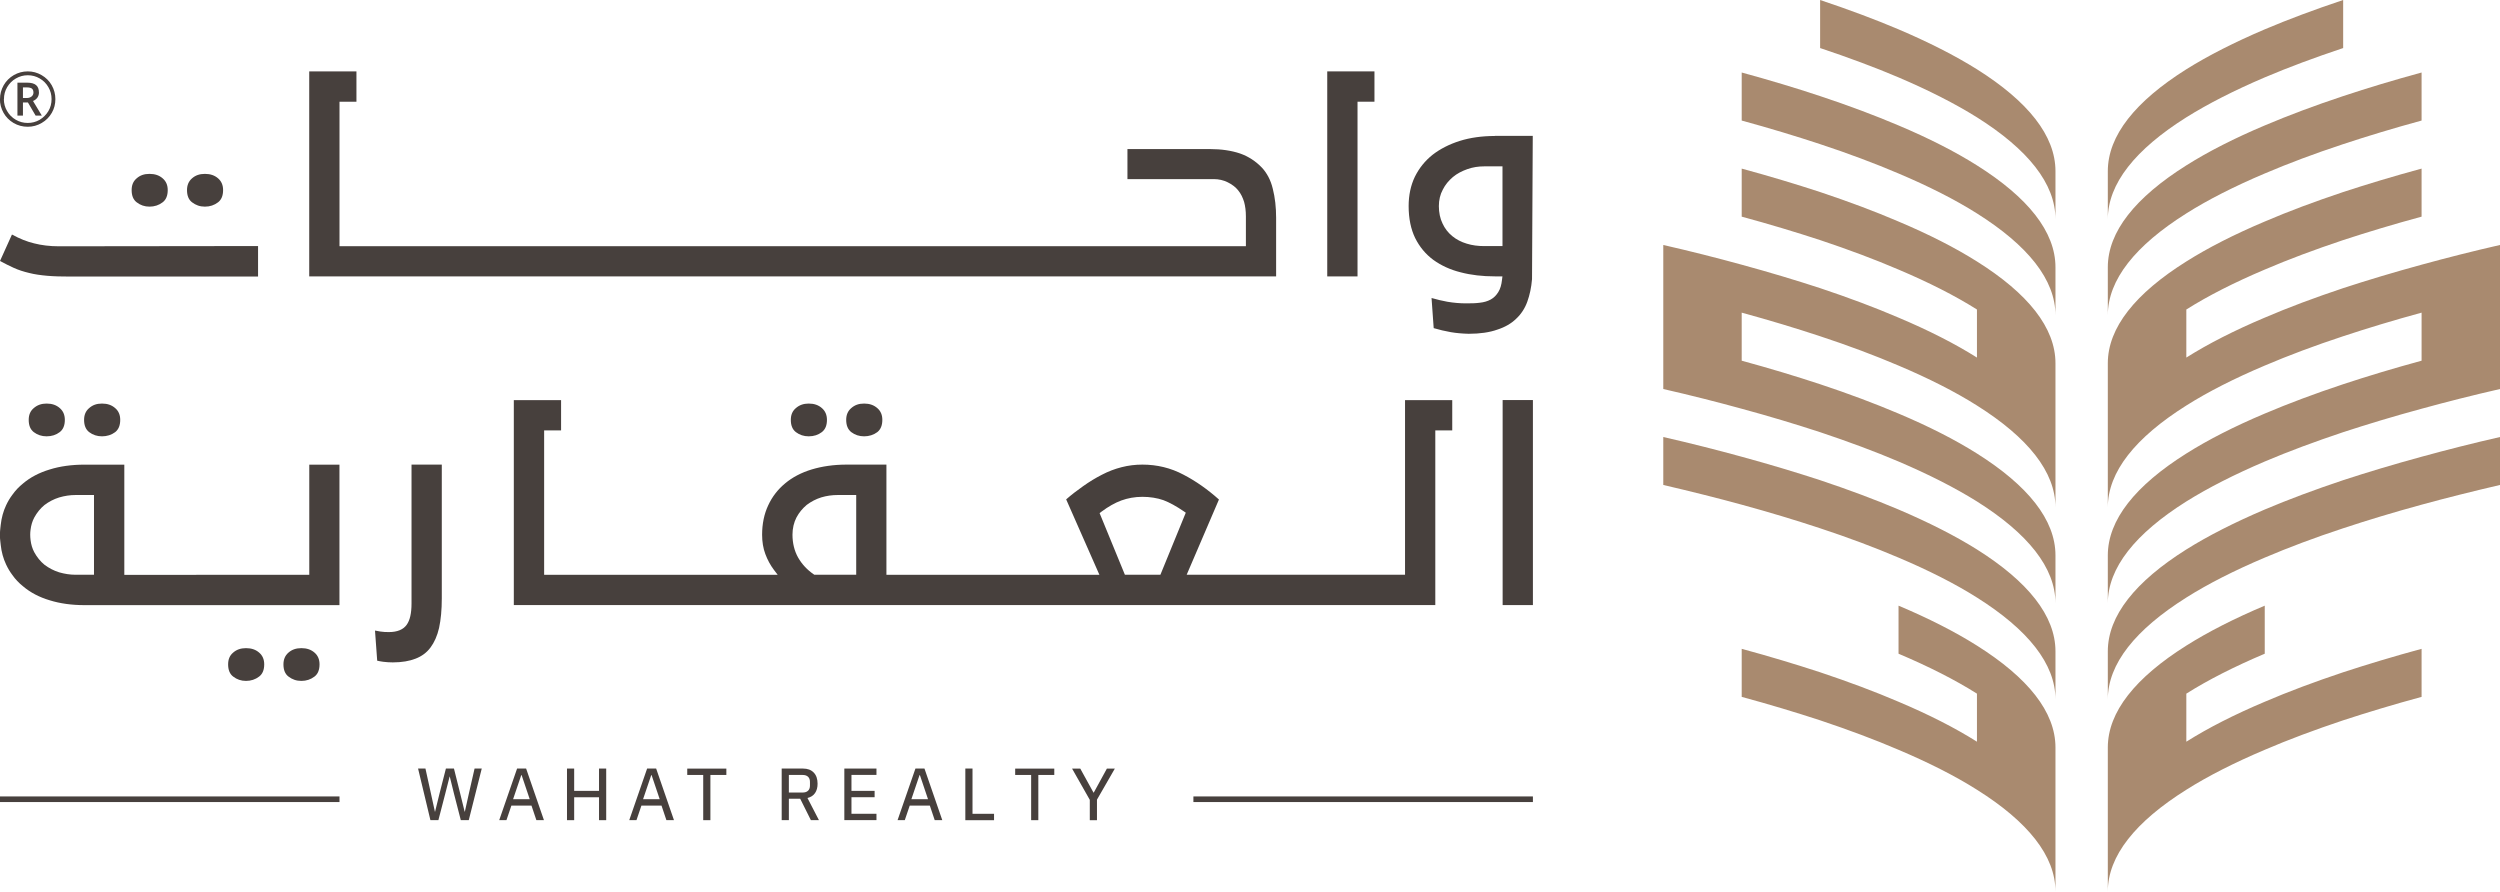
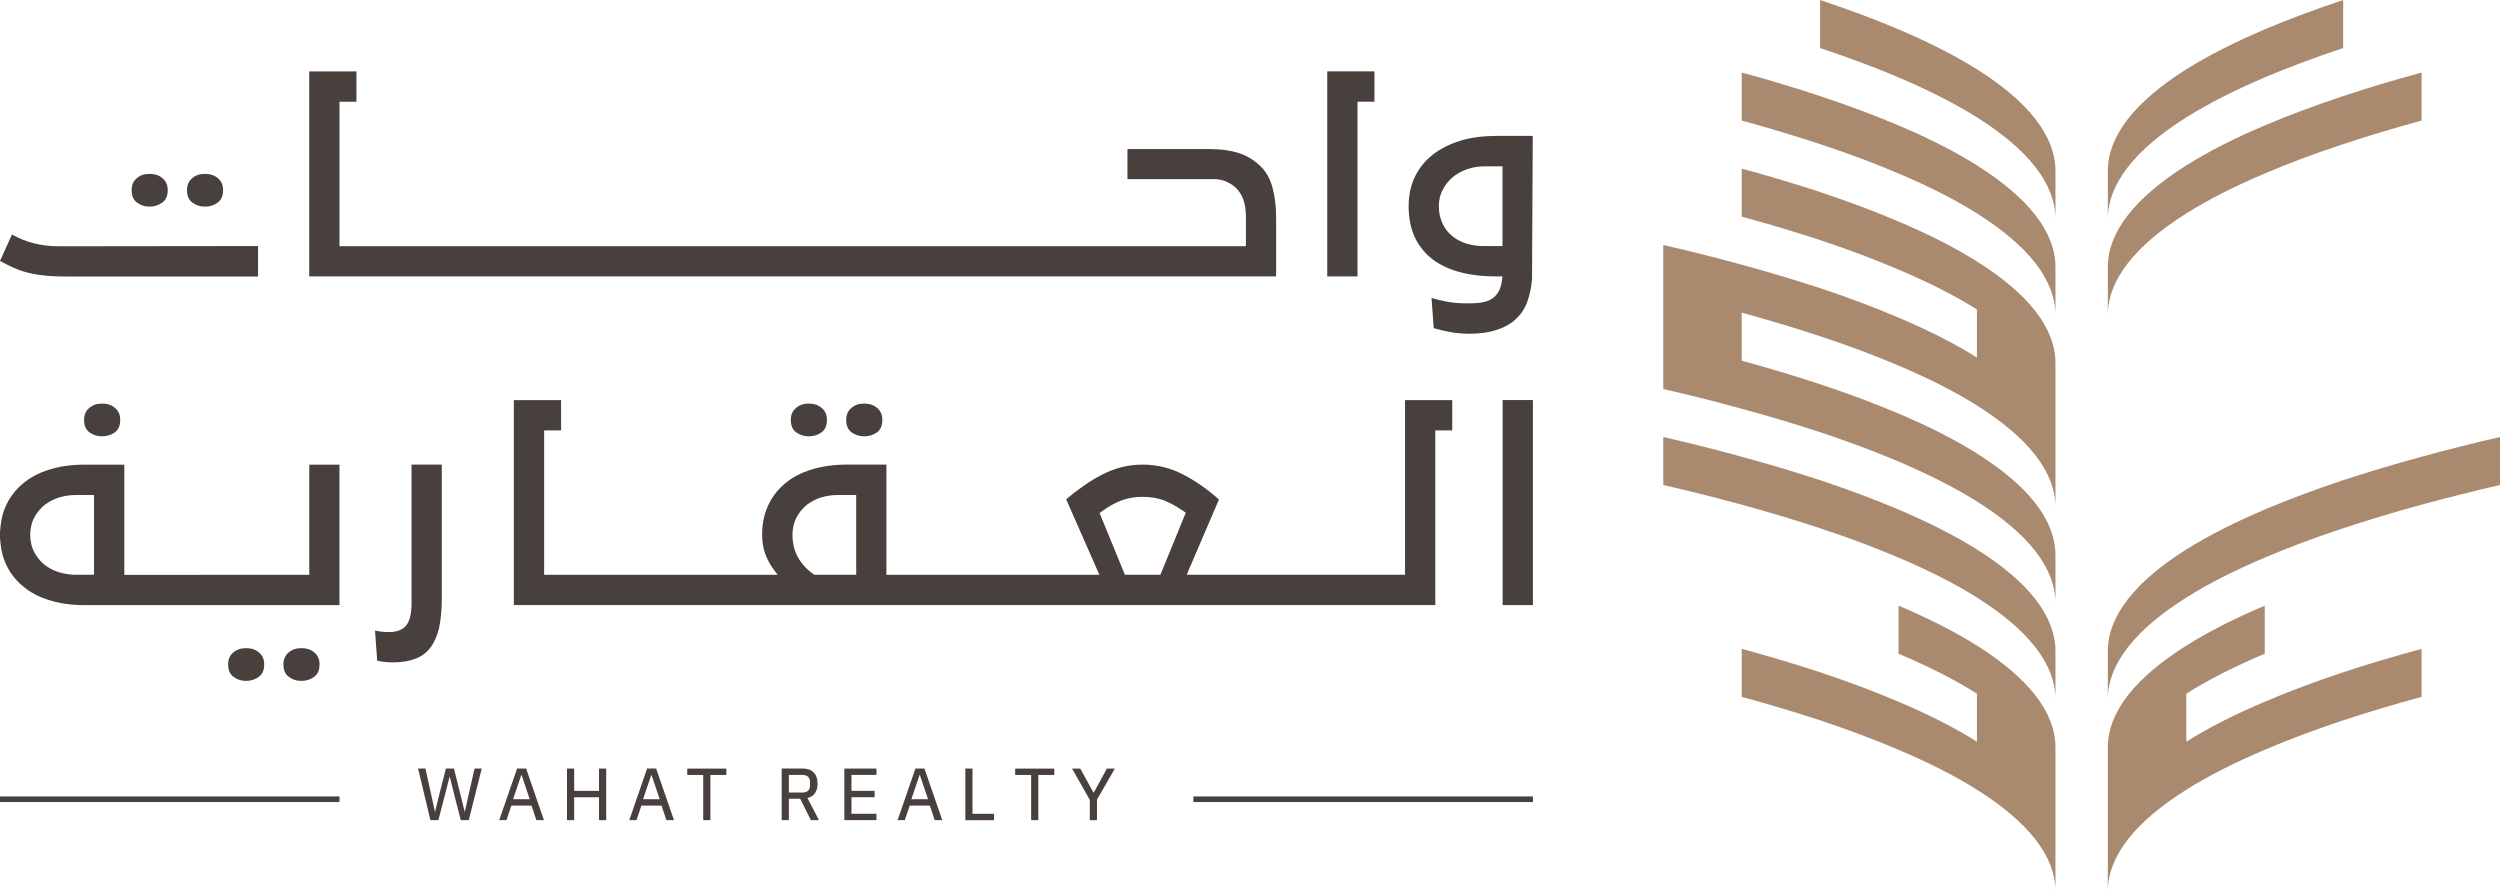
<svg xmlns="http://www.w3.org/2000/svg" id="Layer_2" viewBox="0 0 512 182.59">
  <defs>
    <style>.cls-1{fill:#47403d;}.cls-1,.cls-2{stroke-width:0px;}.cls-2{fill:#a98a6f;}</style>
  </defs>
  <g id="Layer_1-2">
    <path class="cls-2" d="M420.96,153.09v29.5c0-7.3-5.66-14.31-16.08-20.85-4.48-2.83-9.87-5.56-16.06-8.18-4.86-2.09-10.23-4.09-16.06-6.04-5.02-1.64-10.38-3.26-16.06-4.8v-9.84c5.68,1.54,11.04,3.16,16.06,4.8,5.83,1.95,11.2,3.95,16.06,6.04,6.19,2.61,11.57,5.35,16.06,8.18v-9.84c-4.48-2.83-9.87-5.56-16.06-8.18v-9.84c6.19,2.61,11.57,5.35,16.06,8.18,10.42,6.56,16.08,13.57,16.08,20.87Z" />
    <path class="cls-2" d="M420.96,133.41v9.84c0-7.3-5.66-14.31-16.08-20.87-4.48-2.83-9.87-5.56-16.06-8.18-4.86-2.07-10.23-4.09-16.06-6.01-5.02-1.66-10.38-3.28-16.06-4.83-5.11-1.4-10.45-2.73-16.06-4.04v-9.82c5.61,1.28,10.95,2.64,16.06,4.04,5.68,1.55,11.04,3.16,16.06,4.8,5.83,1.95,11.2,3.95,16.06,6.01,6.19,2.64,11.57,5.37,16.06,8.18,10.42,6.56,16.08,13.57,16.08,20.87Z" />
    <path class="cls-2" d="M420.96,74.4v29.52c0-7.3-5.66-14.31-16.08-20.87-4.48-2.83-9.87-5.56-16.06-8.18-4.86-2.07-10.23-4.09-16.06-6.01-5.02-1.66-10.38-3.28-16.06-4.83v9.84c5.68,1.55,11.04,3.16,16.06,4.82,5.83,1.93,11.2,3.95,16.06,6.01,6.19,2.61,11.57,5.35,16.06,8.18,10.42,6.56,16.08,13.57,16.08,20.87v9.82c0-7.3-5.66-14.31-16.08-20.87-4.48-2.8-9.87-5.54-16.06-8.18-4.86-2.07-10.23-4.06-16.06-6.01-5.02-1.64-10.38-3.26-16.06-4.8-5.11-1.4-10.45-2.76-16.06-4.04v-29.5c5.61,1.28,10.95,2.64,16.06,4.04,5.68,1.55,11.04,3.16,16.06,4.8,5.83,1.95,11.2,3.95,16.06,6.04,6.19,2.61,11.57,5.35,16.06,8.18v-9.84c-4.48-2.83-9.87-5.56-16.06-8.18-4.86-2.09-10.23-4.09-16.06-6.04-5.02-1.64-10.38-3.26-16.06-4.8v-9.84c5.68,1.54,11.04,3.16,16.06,4.8,5.83,1.95,11.2,3.95,16.06,6.04,6.19,2.61,11.57,5.35,16.06,8.18,10.42,6.54,16.08,13.55,16.08,20.85Z" />
    <path class="cls-2" d="M420.96,54.74v9.84c0-7.3-5.66-14.31-16.08-20.87-4.48-2.83-9.87-5.56-16.06-8.18-4.86-2.07-10.23-4.09-16.06-6.01-5.02-1.66-10.38-3.28-16.06-4.83v-9.84c5.68,1.55,11.04,3.16,16.06,4.83,5.83,1.93,11.2,3.95,16.06,6.01,6.19,2.61,11.57,5.35,16.06,8.18,10.42,6.56,16.08,13.57,16.08,20.87Z" />
    <path class="cls-2" d="M420.96,35.06v9.84c0-7.3-5.66-14.31-16.08-20.87-4.48-2.8-9.87-5.54-16.06-8.18-4.86-2.07-10.23-4.06-16.06-6.01V0c5.83,1.95,11.2,3.95,16.06,6.01,6.19,2.64,11.57,5.37,16.06,8.18,10.42,6.56,16.08,13.57,16.08,20.87Z" />
    <path class="cls-2" d="M431.68,153.09v29.5c0-7.3,5.66-14.31,16.08-20.85,4.48-2.83,9.87-5.56,16.06-8.18,4.86-2.09,10.23-4.09,16.06-6.04,5.02-1.64,10.38-3.26,16.06-4.8v-9.84c-5.68,1.54-11.04,3.16-16.06,4.8-5.83,1.95-11.2,3.95-16.06,6.04-6.19,2.61-11.57,5.35-16.06,8.18v-9.84c4.48-2.83,9.87-5.56,16.06-8.18v-9.84c-6.19,2.61-11.57,5.35-16.06,8.18-10.42,6.56-16.08,13.57-16.08,20.87Z" />
    <path class="cls-2" d="M431.68,133.41v9.84c0-7.3,5.66-14.31,16.08-20.87,4.48-2.83,9.87-5.56,16.06-8.18,4.86-2.07,10.23-4.09,16.06-6.01,5.02-1.66,10.38-3.28,16.06-4.83,5.11-1.4,10.45-2.73,16.06-4.04v-9.82c-5.61,1.28-10.95,2.64-16.06,4.04-5.68,1.55-11.04,3.16-16.06,4.8-5.83,1.95-11.2,3.95-16.06,6.01-6.19,2.64-11.57,5.37-16.06,8.18-10.42,6.56-16.08,13.57-16.08,20.87Z" />
-     <path class="cls-2" d="M431.68,74.4v29.52c0-7.3,5.66-14.31,16.08-20.87,4.48-2.83,9.87-5.56,16.06-8.18,4.86-2.07,10.23-4.09,16.06-6.01,5.02-1.66,10.38-3.28,16.06-4.83v9.84c-5.68,1.55-11.04,3.16-16.06,4.82-5.83,1.93-11.2,3.95-16.06,6.01-6.19,2.61-11.57,5.35-16.06,8.18-10.42,6.56-16.08,13.57-16.08,20.87v9.82c0-7.3,5.66-14.31,16.08-20.87,4.48-2.8,9.87-5.54,16.06-8.18,4.86-2.07,10.23-4.06,16.06-6.01,5.02-1.64,10.38-3.26,16.06-4.8,5.11-1.4,10.45-2.76,16.06-4.04v-29.5c-5.61,1.28-10.95,2.64-16.06,4.04-5.68,1.55-11.04,3.16-16.06,4.8-5.83,1.95-11.2,3.95-16.06,6.04-6.19,2.61-11.57,5.35-16.06,8.18v-9.84c4.48-2.83,9.87-5.56,16.06-8.18,4.86-2.09,10.23-4.09,16.06-6.04,5.02-1.64,10.38-3.26,16.06-4.8v-9.84c-5.68,1.54-11.04,3.16-16.06,4.8-5.83,1.95-11.2,3.95-16.06,6.04-6.19,2.61-11.57,5.35-16.06,8.18-10.42,6.54-16.08,13.55-16.08,20.85Z" />
    <path class="cls-2" d="M431.68,54.74v9.84c0-7.3,5.66-14.31,16.08-20.87,4.48-2.83,9.87-5.56,16.06-8.18,4.86-2.07,10.23-4.09,16.06-6.01,5.02-1.66,10.38-3.28,16.06-4.83v-9.84c-5.68,1.55-11.04,3.16-16.06,4.83-5.83,1.93-11.2,3.95-16.06,6.01-6.19,2.61-11.57,5.35-16.06,8.18-10.42,6.56-16.08,13.57-16.08,20.87Z" />
    <path class="cls-2" d="M431.68,35.06v9.84c0-7.3,5.66-14.31,16.08-20.87,4.48-2.8,9.87-5.54,16.06-8.18,4.86-2.07,10.23-4.06,16.06-6.01V0c-5.83,1.95-11.2,3.95-16.06,6.01-6.19,2.64-11.57,5.37-16.06,8.18-10.42,6.56-16.08,13.57-16.08,20.87Z" />
    <path class="cls-1" d="M88.15,167.97l-2.53-10.57h1.51l1.12,5.09.82,3.75h.03l.92-3.75,1.3-5.09h1.65l1.27,5.09.92,3.74h.04l.83-3.74,1.16-5.09h1.47l-2.66,10.57h-1.63l-1.38-5.36-.88-3.57h-.03l-.91,3.57-1.39,5.36h-1.65Z" />
    <path class="cls-1" d="M109.85,167.97l-1-2.98h-4.12l-1.01,2.98h-1.48l3.66-10.57h1.85l3.65,10.57h-1.54ZM106.83,158.75h-.08l-1.67,4.93h3.41l-1.66-4.93Z" />
    <path class="cls-1" d="M122.68,163.28h-5.09v4.69h-1.47v-10.57h1.47v4.57h5.09v-4.57h1.47v10.57h-1.47v-4.69Z" />
    <path class="cls-1" d="M136.48,167.97l-1-2.98h-4.12l-1.01,2.98h-1.48l3.66-10.57h1.85l3.65,10.57h-1.54ZM133.45,158.75h-.08l-1.67,4.93h3.41l-1.66-4.93Z" />
    <path class="cls-1" d="M145.49,158.71v9.26h-1.47v-9.26h-3.27v-1.3h8.01v1.3h-3.27Z" />
    <path class="cls-1" d="M161.56,167.97h-1.47v-10.57h4.36c.94,0,1.67.27,2.2.82.53.54.79,1.31.79,2.29,0,.77-.17,1.4-.52,1.91-.35.51-.86.84-1.55,1.01l2.35,4.54h-1.65l-2.19-4.39h-2.32v4.39ZM164.39,162.31c.47,0,.84-.12,1.1-.37.26-.25.39-.6.39-1.05v-.76c0-.46-.13-.8-.39-1.05-.26-.25-.63-.37-1.1-.37h-2.83v3.6h2.83Z" />
    <path class="cls-1" d="M172.92,167.97v-10.57h6.58v1.3h-5.12v3.27h4.74v1.3h-4.74v3.39h5.12v1.3h-6.58Z" />
    <path class="cls-1" d="M191.43,167.97l-1-2.98h-4.12l-1.01,2.98h-1.48l3.66-10.57h1.85l3.65,10.57h-1.54ZM188.4,158.75h-.08l-1.67,4.93h3.41l-1.66-4.93Z" />
    <path class="cls-1" d="M197.7,167.97v-10.57h1.47v9.27h4.41v1.3h-5.87Z" />
    <path class="cls-1" d="M212.65,158.71v9.26h-1.47v-9.26h-3.27v-1.3h8.01v1.3h-3.27Z" />
    <path class="cls-1" d="M223.19,167.97v-4.16l-3.63-6.4h1.68l2.71,4.92h.05l2.69-4.92h1.63l-3.66,6.36v4.21h-1.47Z" />
-     <path class="cls-1" d="M0,20.3c0-1.01.25-1.95.75-2.84.5-.87,1.2-1.57,2.08-2.08.88-.5,1.82-.76,2.85-.76s1.95.25,2.83.76c.87.5,1.57,1.18,2.08,2.07.5.89.75,1.83.75,2.85s-.23,1.92-.72,2.79c-.5.87-1.18,1.57-2.06,2.08-.89.53-1.85.79-2.89.79s-2.01-.26-2.89-.77c-.89-.53-1.57-1.22-2.06-2.09-.49-.87-.74-1.82-.74-2.81h0ZM.79,20.3c0,.87.21,1.68.66,2.44.44.76,1.03,1.36,1.79,1.79.76.44,1.57.65,2.44.65s1.69-.21,2.45-.65c.74-.45,1.33-1.03,1.78-1.78.44-.74.65-1.56.65-2.45s-.21-1.69-.65-2.45c-.43-.75-1.02-1.35-1.77-1.78-.74-.44-1.57-.66-2.45-.66s-1.69.22-2.44.66c-.76.43-1.34,1.03-1.78,1.77-.45.76-.66,1.57-.66,2.46h0ZM7.98,18.93c0,.4-.11.75-.32,1.06-.22.31-.52.54-.9.69l1.8,2.99h-1.27l-1.57-2.68h-1.02v2.68h-1.13v-6.74h1.98c.84,0,1.45.17,1.84.5.39.33.58.82.58,1.5h0ZM4.7,20.07h.81c.4,0,.72-.12.97-.32.25-.21.37-.48.37-.79,0-.38-.11-.66-.32-.82-.22-.16-.56-.24-1.04-.24h-.79v2.17Z" />
    <path class="cls-1" d="M306.14,27.85c-2.59,0-5.01.33-7.18,1.01-2.15.68-4.04,1.65-5.58,2.85-1.54,1.23-2.74,2.72-3.62,4.5-.83,1.73-1.27,3.75-1.27,5.99,0,2.55.46,4.76,1.34,6.56.9,1.8,2.13,3.29,3.71,4.46,1.58,1.14,3.45,2.02,5.6,2.55,2.15.57,4.5.83,7,.83h1.56l-.09.72c-.11,1.01-.35,1.84-.75,2.48-.4.66-.92,1.19-1.56,1.54-.64.35-1.38.57-2.24.66-.79.11-1.73.13-2.79.13-1.25,0-2.57-.11-3.84-.33-1.01-.18-2.11-.44-3.25-.77l.44,6.17,1.73.46c.61.13,1.23.26,1.8.37.57.09,1.16.18,1.73.22.59.04,1.23.11,1.91.11,2.3,0,4.3-.29,5.88-.86,1.56-.5,2.88-1.27,3.86-2.24,1.01-.94,1.78-2.13,2.26-3.47.5-1.38.83-2.92.97-4.63l.15-29.33h-7.79ZM307.72,50.4h-3.75c-1.27,0-2.46-.15-3.58-.5-1.12-.33-2.13-.86-2.96-1.54-.86-.7-1.54-1.58-2-2.59-.5-1.03-.75-2.24-.75-3.56,0-1.23.26-2.37.81-3.38.5-1.01,1.21-1.84,2.06-2.57.86-.72,1.87-1.23,2.96-1.62,1.12-.4,2.28-.57,3.45-.57h3.75v16.33Z" />
    <path class="cls-1" d="M258.43,34.33c-1.25-1.32-2.79-2.31-4.48-2.9-1.76-.59-3.82-.9-6.17-.9h-16.88v6.15h17.65c1.05,0,2.02.22,2.9.66.88.44,1.62.99,2.13,1.65.55.66.94,1.49,1.21,2.35.24.86.37,1.87.37,2.96v6.12H69.53v-29.59h3.47v-6.21h-9.67v41.99h198.02v-12.01c0-2.13-.22-4.13-.68-5.93-.42-1.78-1.19-3.21-2.24-4.35Z" />
    <path class="cls-1" d="M27.99,41.43c.76.59,1.62.89,2.63.89s1.93-.3,2.69-.89c.7-.53,1.04-1.37,1.04-2.5,0-1-.33-1.79-1.02-2.39-.71-.63-1.6-.93-2.71-.93s-1.94.3-2.65.93c-.7.6-1.01,1.39-1.01,2.39,0,1.13.33,1.97,1.03,2.5Z" />
    <path class="cls-1" d="M39.33,41.43c.77.59,1.62.89,2.64.89s1.92-.3,2.69-.89c.69-.53,1.03-1.37,1.03-2.5,0-1-.33-1.79-1.01-2.39-.72-.63-1.6-.93-2.71-.93s-1.95.3-2.66.93c-.68.6-1.01,1.39-1.01,2.39,0,1.13.33,1.97,1.03,2.5Z" />
    <path class="cls-1" d="M6.95,49.83c-1.43-.34-2.93-.94-4.5-1.8l-2.45,5.42c.99.54,1.93,1,2.78,1.39,1,.46,2.07.8,3.18,1.06,1.12.29,2.36.46,3.69.58,1.36.12,2.97.16,4.77.16h38.43v-6.25l-40.82.05c-1.79,0-3.5-.2-5.09-.61Z" />
    <polygon class="cls-1" points="271.82 14.62 271.82 20.83 271.82 56.61 278.02 56.61 278.02 20.83 281.49 20.83 281.49 14.62 278.02 14.62 271.82 14.62" />
    <path class="cls-1" d="M50.38,132.74c-1.07,0-1.94.3-2.65.93-.7.6-1.01,1.39-1.01,2.39,0,1.13.33,1.97,1.03,2.5.76.59,1.62.89,2.63.89s1.93-.3,2.69-.89c.7-.53,1.04-1.37,1.04-2.5,0-1-.33-1.79-1.02-2.39-.71-.63-1.6-.93-2.71-.93Z" />
    <path class="cls-1" d="M84.28,123.6c0,2-.33,3.44-1,4.37-.71.98-1.93,1.48-3.64,1.48-.59,0-1.18-.02-1.73-.11-.33-.05-.7-.12-1.11-.2l.45,6.17c.34.09.75.15,1.2.22.65.08,1.31.13,1.99.13,1.84,0,3.42-.27,4.68-.77,1.24-.48,2.27-1.23,3.04-2.27.78-1.04,1.39-2.39,1.76-4.01.37-1.7.56-3.73.56-6.09v-27.37h-6.2v28.44Z" />
    <path class="cls-1" d="M61.72,132.74c-1.08,0-1.95.3-2.66.93-.68.6-1.01,1.39-1.01,2.39,0,1.13.33,1.97,1.03,2.5.77.59,1.62.89,2.64.89s1.92-.3,2.69-.89c.69-.53,1.03-1.37,1.03-2.5,0-1-.33-1.79-1.01-2.39-.72-.63-1.6-.93-2.71-.93Z" />
    <path class="cls-1" d="M162.97,83.6c-.69.59-1.01,1.38-1.01,2.39,0,1.13.33,1.96,1.04,2.51.75.57,1.62.86,2.62.86,1.06,0,1.94-.29,2.69-.86.71-.55,1.05-1.38,1.05-2.51,0-1.01-.34-1.8-1.01-2.39-.72-.64-1.6-.95-2.73-.95-1.06,0-1.93.31-2.65.95Z" />
    <path class="cls-1" d="M174.31,83.6c-.68.59-1.01,1.38-1.01,2.39,0,1.13.34,1.96,1.04,2.51.76.57,1.62.86,2.63.86s1.94-.29,2.7-.86c.69-.55,1.03-1.38,1.03-2.51,0-1.01-.33-1.8-1.01-2.39-.72-.64-1.6-.95-2.72-.95s-1.94.31-2.66.95Z" />
    <path class="cls-1" d="M287.75,81.93v35.78h-44.72l6.61-15.41c-2.3-2.06-4.74-3.78-7.27-5.09-2.59-1.38-5.42-2.06-8.41-2.06-1.47,0-2.9.18-4.26.53-1.38.35-2.72.86-4.02,1.54-1.3.66-2.59,1.45-3.86,2.35-1.16.81-2.33,1.71-3.47,2.7l6.81,15.45h-43.62v-22.57h-8.17c-2.61,0-5.01.35-7.13.99-2.11.64-3.95,1.6-5.44,2.85-1.49,1.23-2.66,2.74-3.47,4.5-.83,1.76-1.25,3.8-1.25,6.02,0,1.45.22,2.79.66,3.95.44,1.19,1.03,2.28,1.76,3.25l.77,1.01h-47.83v-29.57h3.47v-6.21h-9.68v41.97h188.72v-35.76h3.47v-6.21h-9.66ZM175.33,117.71h-8.56l-.15-.11c-1.32-.9-2.39-2.06-3.16-3.4-.77-1.36-1.16-2.96-1.16-4.7,0-1.3.29-2.5.81-3.51.53-1.01,1.25-1.87,2.11-2.59.88-.66,1.87-1.19,2.99-1.54,1.1-.33,2.22-.48,3.36-.48h3.78v16.33ZM237.65,117.71h-7.27l-5.18-12.62.4-.31c1.38-1.03,2.74-1.8,4.04-2.28,1.32-.48,2.77-.75,4.32-.75s3.05.24,4.3.68c1.23.46,2.63,1.23,4.17,2.28l.42.29-5.2,12.71Z" />
    <rect class="cls-1" x="307.74" y="81.93" width="6.2" height="41.99" />
-     <path class="cls-1" d="M6.89,83.6c-.69.59-1.01,1.38-1.01,2.39,0,1.13.33,1.96,1.04,2.51.75.57,1.62.86,2.62.86,1.06,0,1.94-.29,2.69-.86.71-.55,1.05-1.38,1.05-2.51,0-1.01-.34-1.8-1.01-2.39-.72-.64-1.6-.95-2.73-.95-1.06,0-1.93.31-2.65.95Z" />
+     <path class="cls-1" d="M6.89,83.6Z" />
    <path class="cls-1" d="M18.23,83.6c-.68.59-1.01,1.38-1.01,2.39,0,1.13.34,1.96,1.04,2.51.76.57,1.62.86,2.63.86s1.94-.29,2.7-.86c.69-.55,1.03-1.38,1.03-2.51,0-1.01-.33-1.8-1.01-2.39-.72-.64-1.6-.95-2.72-.95s-1.94.31-2.66.95Z" />
    <path class="cls-1" d="M63.34,95.15v22.57s-37.88.01-37.88.01v-22.57h-8.17c-2.61,0-5.01.33-7.11.99-2.13.64-3.97,1.6-5.44,2.85-.86.68-1.6,1.47-2.22,2.35-.5.66-.92,1.38-1.27,2.13-.57,1.21-.94,2.55-1.1,4-.02.26-.07.53-.09.79-.04.35-.07.75-.07,1.12v.31c0,.37.02.77.07,1.12.02.26.07.53.09.79.15,1.45.53,2.79,1.1,4,.35.75.77,1.47,1.27,2.13.61.88,1.36,1.67,2.22,2.35,1.47,1.25,3.31,2.22,5.44,2.85,2.11.66,4.5.99,7.11.99h52.23v-28.77h-6.19ZM19.25,117.71h-3.78c-1.12,0-2.24-.18-3.36-.5-1.12-.35-2.11-.88-2.99-1.54-.86-.7-1.56-1.58-2.11-2.59-.4-.75-.64-1.58-.75-2.48-.04-.35-.07-.7-.07-1.08,0-.35.02-.7.07-1.03.11-.9.35-1.73.75-2.48.55-1.01,1.25-1.89,2.11-2.59.88-.66,1.87-1.19,2.99-1.54,1.12-.33,2.24-.5,3.36-.5h3.78v16.33Z" />
    <rect class="cls-1" y="163.11" width="69.53" height="1.15" />
    <rect class="cls-1" x="244.41" y="163.11" width="69.53" height="1.15" />
  </g>
</svg>